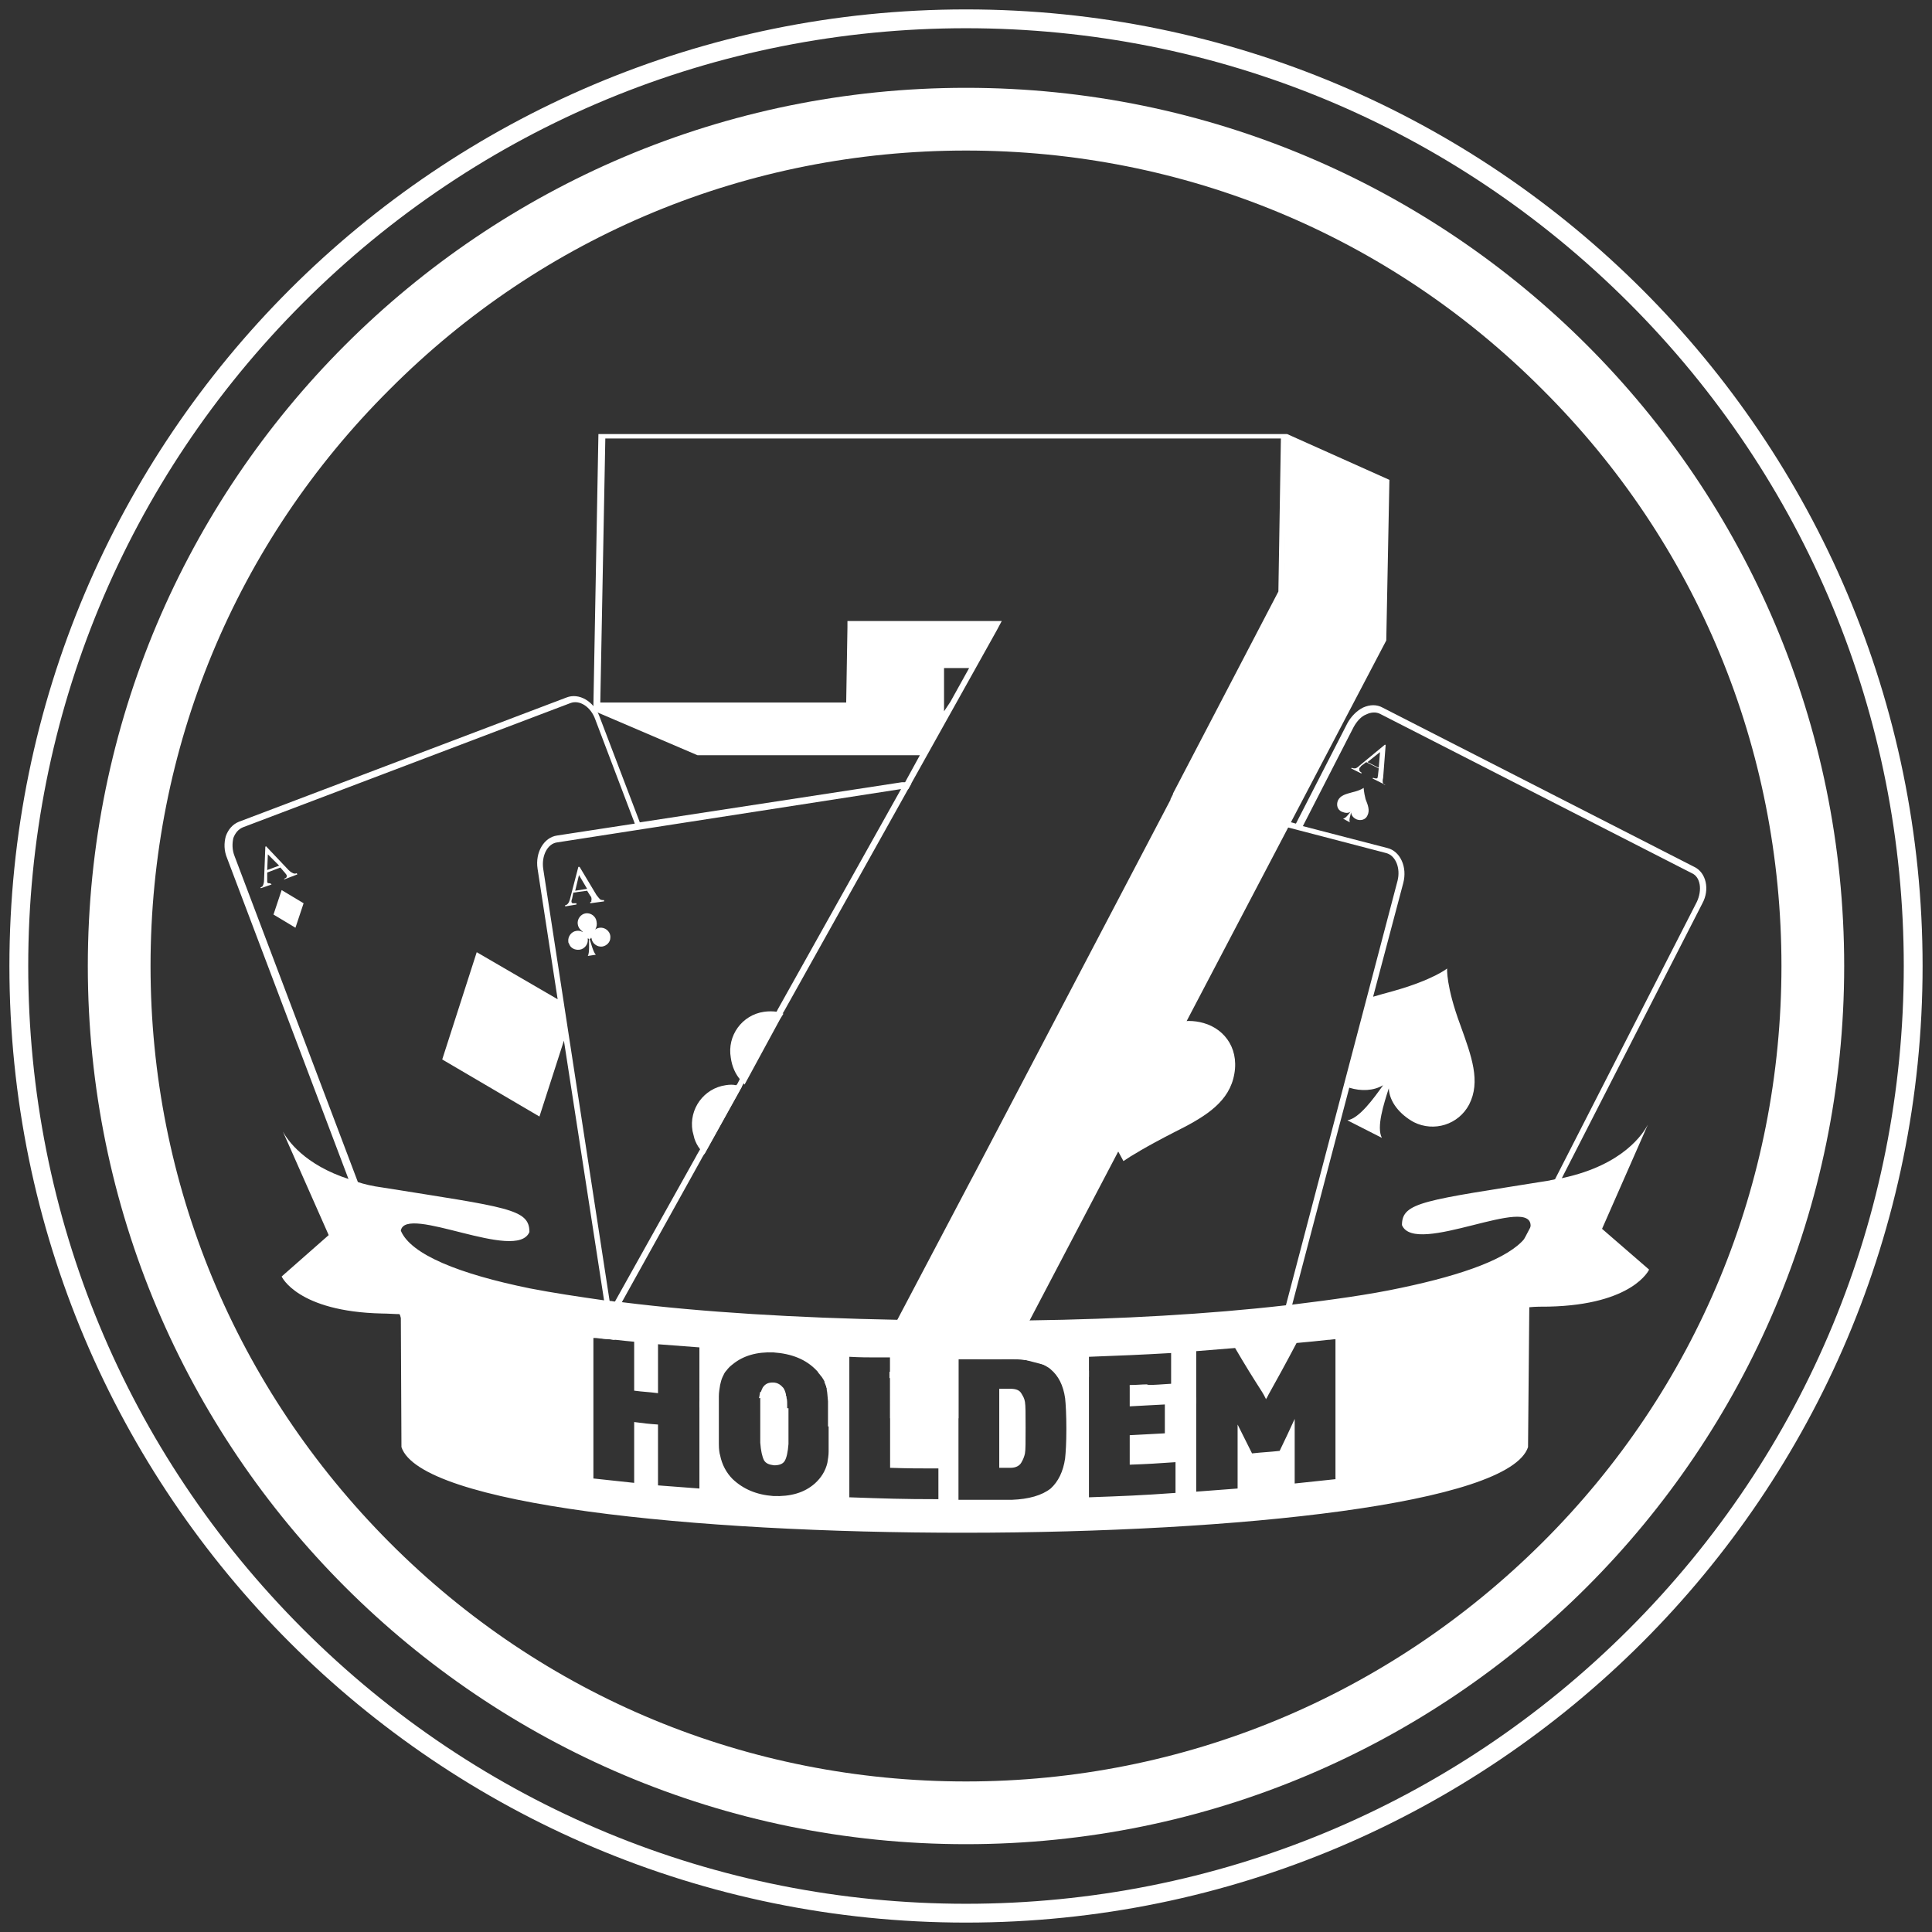
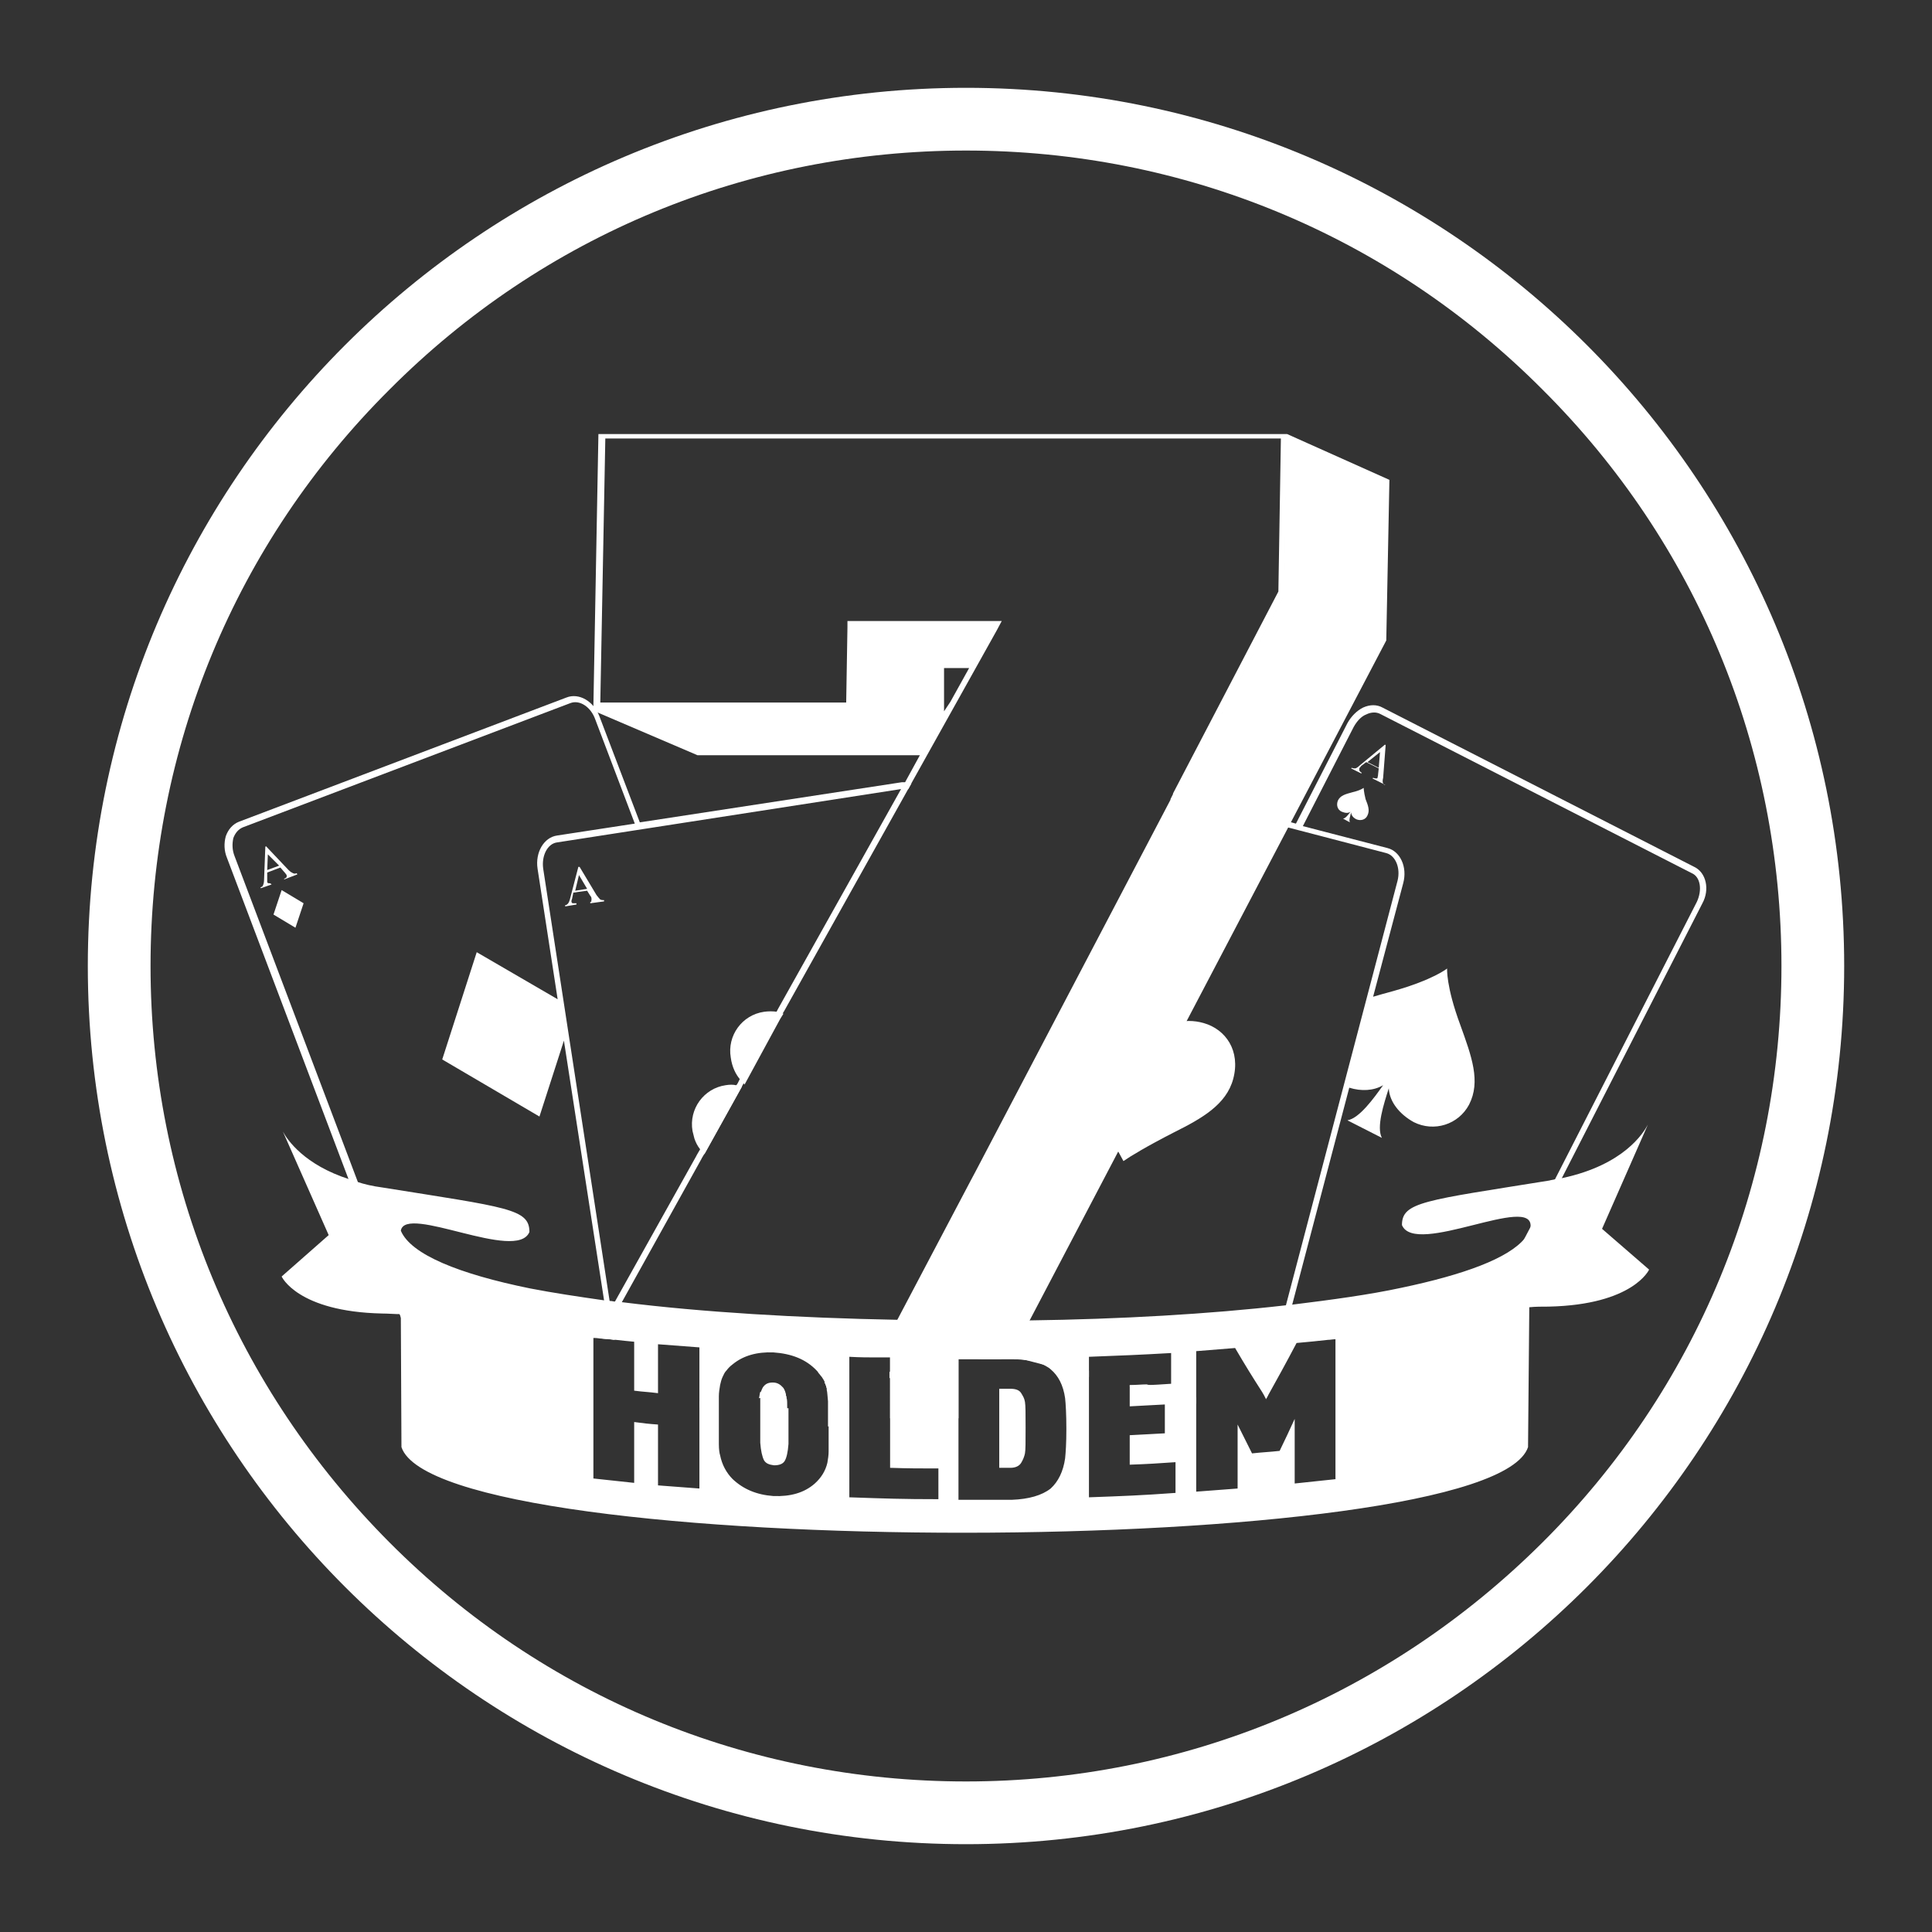
<svg xmlns="http://www.w3.org/2000/svg" version="1.1" x="0px" y="0px" viewBox="0 0 308 308" enable-background="new 0 0 308 308" xml:space="preserve">
  <rect x="0" y="0" width="308" height="308" fill="#333333" stroke="none" />
  <g id="Layer_2" display="none">
    <rect display="inline" fill="#891D1B" width="308" height="308" />
  </g>
  <g id="Layer_1">
    <g id="extra" display="none">
      <g display="inline">
        <path fill="#FFFFFF" d="M154,24c34.7,0,67.4,13.5,91.9,38.1C270.5,86.6,284,119.3,284,154c0,34.7-13.5,67.4-38.1,91.9     S188.7,284,154,284s-67.4-13.5-91.9-38.1S24,188.7,24,154c0-34.7,13.5-67.4,38.1-91.9C86.6,37.5,119.3,24,154,24 M154,14     C76.7,14,14,76.7,14,154s62.7,140,140,140s140-62.7,140-140S231.3,14,154,14L154,14z" />
      </g>
      <g display="inline">
        <path fill="#FFFFFF" d="M154,4.5c39.9,0,77.5,15.6,105.7,43.8s43.8,65.8,43.8,105.7s-15.6,77.5-43.8,105.7s-65.8,43.8-105.7,43.8     s-77.5-15.6-105.7-43.8S4.5,193.9,4.5,154S20.1,76.5,48.3,48.3S114.1,4.5,154,4.5 M154,1.5C69.8,1.5,1.5,69.8,1.5,154     S69.8,306.5,154,306.5S306.5,238.2,306.5,154S238.2,1.5,154,1.5L154,1.5z" />
      </g>
      <g id="카드" display="inline">
        <path fill="#FFFFFF" d="M256.7,120.1L237.1,104c-1-4.7-4.2-8.8-8.9-10.8l-8.6-3.5l-20.8-17c-2.8-2.3-6.2-3.4-9.5-3.4     c-3.6,0-7.1,1.3-9.9,3.8l-20.4-8.4c-1.9-0.8-3.8-1.1-5.7-1.1c-3.8,0-7.5,1.4-10.2,4l-20.2-4c-1-0.2-2-0.3-2.9-0.3     c-7,0-13.3,4.9-14.7,12.1l-15.5,78.2l-0.1,0.2l1.3-0.3c0.1,0,0.2,0,0.2,0.1l1.2,2.1l0.6-3l15.2-76.6c1.1-5.6,6.1-9.7,11.8-9.7     c0.8,0,1.6,0.1,2.3,0.2l18.5,3.7l3.2,0.7l31.8,6.3l3.3,0.7l7,1.4l9.5,1.9c3.1,0.6,5.9,2.4,7.6,5.1c0,0,0.1,0.1,0.1,0.1     c1.7,2.6,2.3,5.8,1.7,8.9l-22,110.7c-1.1,5.6-6.1,9.7-11.8,9.7c-0.8,0-1.6-0.1-2.3-0.2l-19.1-3.8l-3.2-0.6l-0.4-0.1l-5.9-2.4     h-1.5l1.5,1.3l-5.8-1.2c-0.1,0.2-0.2,0.4-0.2,0.7c-0.3,0.7-0.6,1.5-0.9,2.2l11.9,2.4l0,0l2.9,2.3v0l17.9,14.7     c2.8,2.3,6.1,3.4,9.5,3.4c4.3,0,8.6-1.9,11.6-5.5l71.5-87.3C264,134.8,263.1,125.3,256.7,120.1z M146.9,68.2     c1.8-1.2,4-1.8,6.3-1.8c1.6,0,3.1,0.3,4.6,0.9l14.2,5.8L146.9,68.2z M182.5,74.3c2-1.4,4.3-2.1,6.8-2.1c2.8,0,5.4,0.9,7.6,2.7     L210,85.7l-4.6-1.9c-2.1-2.9-5.3-5-9.1-5.8l-9.2-1.8L182.5,74.3z M168.4,218.1c1,0.2,2,0.3,2.9,0.3c7,0,13.3-4.9,14.7-12.1     l22-110.7c0.5-2.7,0.3-5.3-0.5-7.7l10.5,4.3l9,3.7c0.2,0.1,0.4,0.2,0.7,0.3c1.7,0.8,3.2,2.1,4.3,3.5c1.3,1.7,2.1,3.7,2.3,5.8     c0.3,2,0,4.1-0.8,6l-43.2,104.3c-1.9,4.5-6.2,7.4-11.1,7.4c-1.6,0-3.1-0.3-4.6-0.9l-14.1-5.8L168.4,218.1z M184.9,226.6     c-2.3,2.8-5.7,4.4-9.3,4.4c-2.8,0-5.4-0.9-7.6-2.7l-13.1-10.8l18.6,7.7c1.9,0.8,3.8,1.1,5.7,1.1c2.7,0,5.3-0.7,7.6-2.1     L184.9,226.6z M256.5,139.3l-63,76.9l42.8-103.4c0.6-1.5,1-3.1,1.1-4.7l17.4,14.3C259.9,126.6,260.7,134.2,256.5,139.3z" />
        <path id="큰하트" fill="#FFFFFF" d="M142.4,162.3c0,0.1,0.3-0.4,0.3-0.4c1.6-2.3,5.9-7.2,17.4-14.8     c11.1-7.4,13.5-14.9,9.5-22.1c-3.7-6.7-12.1-5.5-15.4-3.5c0,0-0.6,0.2-2.4,1.5c-1,0.7-2,1.8-2,1.8c0,0-0.5-1.4-1.1-2.4     c-1.2-1.9-1.6-2.3-1.6-2.3c-2.3-3.1-9.6-7.5-15.6-2.6c-6.5,5.2-7.2,13,0.3,24.1c7.7,11.4,9.9,17.7,10.4,20.4     C142.2,161.8,142.3,162.4,142.4,162.3z" />
        <path fill="#FFFFFF" d="M125.4,79.3c-0.9-1.7-3-1.4-3.8-0.9c0,0-0.1,0.1-0.6,0.4c-0.2,0.2-0.5,0.4-0.5,0.4c0,0-0.1-0.3-0.3-0.6     c-0.3-0.5-0.4-0.6-0.4-0.6c-0.6-0.8-2.4-1.9-3.9-0.7c-1.6,1.3-1.8,3.2,0.1,6c1.9,2.8,2.5,4.4,2.6,5.1c0,0,0,0.1,0,0.1     c0,0,0.1-0.1,0.1-0.1c0.4-0.6,1.5-1.8,4.3-3.7C125.8,83,126.4,81.1,125.4,79.3z" />
        <path fill="#FFFFFF" d="M168.4,197.9C168.4,197.9,168.4,198,168.4,197.9c-0.5,0.7-1.5,1.9-4.4,3.8c-2.8,1.8-3.4,3.7-2.4,5.5     c0.9,1.7,3,1.4,3.8,0.9c0,0,0.1-0.1,0.6-0.4c0.2-0.2,0.5-0.4,0.5-0.4c0,0,0.1,0.3,0.3,0.6c0.3,0.5,0.4,0.6,0.4,0.6     c0.6,0.8,2.4,1.9,3.9,0.7c1.6-1.3,1.8-3.2-0.1-6c-1.9-2.8-2.5-4.4-2.6-5.1C168.5,198,168.4,197.9,168.4,197.9z" />
      </g>
      <g id="칩" display="inline">
        <circle fill="#FFFFFF" cx="104.8" cy="197.9" r="27" />
        <path fill="#FFFFFF" d="M150.3,186.1c-0.3-1.3-0.7-2.5-1.1-3.7c-0.3-0.8-0.6-1.7-1-2.5c-0.2-0.5-0.5-1.1-0.7-1.6     c-0.5-1-1-2-1.5-3c-0.2-0.5-0.5-0.9-0.8-1.3s-0.5-0.9-0.8-1.3c-8.3-13.1-23-21.8-39.7-21.8c-4.1,0-8.1,0.5-11.9,1.5     c-1.1,0.3-2.2,0.6-3.3,1c-10.2,3.5-18.8,10.4-24.5,19.3c-0.3,0.4-0.5,0.8-0.8,1.3s-0.5,0.9-0.8,1.3c-0.5,1-1,2-1.5,3     c-0.2,0.5-0.5,1-0.7,1.6c-0.3,0.8-0.7,1.7-1,2.5c-0.4,1.2-0.8,2.5-1.1,3.7c-1,3.8-1.5,7.7-1.5,11.7c0,4.1,0.5,8,1.5,11.7     c0.3,1.3,0.7,2.5,1.1,3.7c0.3,0.8,0.6,1.7,1,2.5c0.2,0.5,0.5,1.1,0.7,1.6c0.5,1,1,2,1.5,3c0.2,0.5,0.5,0.9,0.8,1.3     s0.5,0.9,0.8,1.3c8.3,13.1,23,21.8,39.7,21.8s31.3-8.7,39.7-21.8c0.3-0.4,0.5-0.8,0.8-1.3s0.5-0.9,0.8-1.3c0.5-1,1-2,1.5-3     c0.2-0.5,0.5-1,0.7-1.6v0c0.1-0.3,0.3-0.7,0.4-1c0.1-0.2,0.2-0.4,0.2-0.6c0.1-0.3,0.2-0.6,0.3-0.9c0-0.1,0.1-0.3,0.1-0.4     c0.1-0.3,0.2-0.6,0.3-0.9c0.1-0.2,0.1-0.5,0.2-0.7c0.2-0.6,0.3-1.2,0.5-1.8c1-3.8,1.5-7.7,1.5-11.7     C151.8,193.8,151.3,189.9,150.3,186.1z M71.4,207.5l-0.1,0.8H59.4c-0.1,0-0.2-0.1-0.2-0.2l-0.4-1.5c-0.1-0.5-0.2-0.9-0.2-1.4     c-0.7-4.8-0.7-9.8,0-14.6c0.1-0.5,0.1-0.9,0.2-1.4l0.4-1.5c0-0.1,0.1-0.2,0.2-0.2h11.9l0.1,0.7C72.6,194.6,72.6,201.1,71.4,207.5     z M73.2,163.5l1.1-1.1c0.4-0.3,0.7-0.6,1.1-0.9c3.9-3,8.1-5.4,12.6-7.3c0.4-0.2,0.9-0.3,1.3-0.5l0.2-0.1l1.3-0.3     c0.1,0,0.2,0,0.2,0.1l1.2,2.1l4.7,8.2l-0.6,0.5c-2.2,1.8-4.5,3.5-6.9,4.9c-1.1,0.7-2.3,1.3-3.4,1.9c-2,1-4.2,2-6.3,2.7l-0.7,0.2     l-5.9-10.3C73.1,163.6,73.1,163.5,73.2,163.5z M91.1,242.4c0,0.1-0.1,0.1-0.2,0.1l-1.5-0.4c-0.5-0.1-0.9-0.3-1.3-0.5     c-4.5-1.8-8.8-4.3-12.6-7.3c-0.4-0.3-0.7-0.6-1.1-0.9l-1.1-1.1c-0.1-0.1-0.1-0.2,0-0.2l5.9-10.3l0.7,0.3     c6.1,2.2,11.7,5.4,16.7,9.6l0.6,0.5L91.1,242.4z M73.2,197.9c0-10.3,4.9-19.4,12.5-25.2c1.1-0.8,2.3-1.6,3.5-2.3     c4.6-2.6,9.9-4.1,15.5-4.1c17.4,0,31.6,14.2,31.6,31.6c0,3.7-0.6,7.2-1.8,10.5c-0.1,0.2-0.2,0.4-0.2,0.7     c-0.3,0.7-0.6,1.5-0.9,2.2c-5,10.8-16,18.3-28.7,18.3C87.4,229.5,73.2,215.3,73.2,197.9z M136.5,232.3l-1.1,1.1     c-0.4,0.3-0.7,0.6-1.1,0.9c-3.9,3-8.1,5.4-12.6,7.3c-0.4,0.2-0.9,0.3-1.3,0.5l-1.5,0.4c-0.1,0-0.2,0-0.2-0.1l-5.9-10.3l0.6-0.5     c4.9-4.2,10.6-7.4,16.7-9.6l0.7-0.3l5.9,10.3C136.6,232.1,136.5,232.2,136.5,232.3z M136.5,163.7l-5.9,10.3l-0.7-0.2     c-6.1-2.2-11.7-5.4-16.7-9.6l-0.6-0.5l5.9-10.3c0-0.1,0.1-0.1,0.2-0.1l1.5,0.4c0.5,0.1,0.9,0.3,1.3,0.5c4.5,1.9,8.8,4.3,12.6,7.3     c0.4,0.3,0.7,0.6,1.1,0.9l1.1,1.1C136.5,163.5,136.6,163.6,136.5,163.7z M150.8,206.6l-0.4,1.5c0,0.1-0.1,0.2-0.2,0.2h-11.9     l-0.1-0.5l0-0.2c0-0.1,0-0.1,0-0.2c-1.1-6.3-1.1-12.8,0-19.1l0.1-0.7h11.9c0.1,0,0.2,0.1,0.2,0.2l0.4,1.5     c0.1,0.5,0.2,0.9,0.2,1.4c0.7,4.8,0.7,9.8,0,14.6C151,205.6,150.9,206.1,150.8,206.6z" />
        <path fill="#FFFFFF" d="M104.8,167.9c-5.6,0-10.8,1.5-15.3,4.2c-1.2,0.7-2.4,1.5-3.5,2.4c-6.8,5.5-11.2,13.9-11.2,23.4     c0,16.5,13.5,30,30,30c12,0,22.3-7,27.1-17.2c0.4-0.7,0.7-1.5,1-2.3c0.1-0.2,0.1-0.3,0.2-0.5c1.1-3.1,1.7-6.5,1.7-10     C134.8,181.3,121.4,167.9,104.8,167.9z M132,207.7c0,0.1-0.1,0.2-0.1,0.3c-0.3,0.8-0.7,1.7-1.1,2.5c-4.7,9.6-14.6,16.3-26,16.3     c-16,0-28.9-12.9-28.9-28.9c0-8.6,3.8-16.4,9.8-21.7c1.1-1,2.3-1.9,3.5-2.6c4.5-2.9,9.8-4.6,15.6-4.6c16,0,28.9,12.9,28.9,28.9     C133.7,201.3,133.1,204.6,132,207.7z" />
        <path fill="none" stroke="#FFFFFF" stroke-miterlimit="10" d="M150.3,186.1c-0.3-1.3-0.7-2.5-1.1-3.7c-0.3-0.9-0.6-1.7-1-2.5     c-0.2-0.5-0.5-1.1-0.7-1.6c-0.5-1-1-2-1.5-3c-0.2-0.5-0.5-0.9-0.8-1.3c-0.3-0.4-0.5-0.9-0.8-1.3c-8.3-13.1-23-21.8-39.7-21.8     s-31.3,8.7-39.7,21.8c-0.3,0.4-0.5,0.8-0.8,1.3c-0.3,0.4-0.5,0.9-0.8,1.3c-0.5,1-1,2-1.5,3c-0.2,0.5-0.5,1-0.7,1.6     c-0.3,0.8-0.7,1.7-1,2.5c-0.4,1.2-0.8,2.5-1.1,3.7c-1,3.8-1.5,7.7-1.5,11.7c0,4.1,0.5,8,1.5,11.7c0.3,1.3,0.7,2.5,1.1,3.7     c0.3,0.9,0.6,1.7,1,2.5c0.2,0.5,0.5,1.1,0.7,1.6c0.5,1,1,2,1.5,3c0.2,0.5,0.5,0.9,0.8,1.3c0.3,0.4,0.5,0.9,0.8,1.3     c8.3,13.1,23,21.8,39.7,21.8s31.3-8.7,39.7-21.8c0.3-0.4,0.5-0.8,0.8-1.3c0.3-0.4,0.5-0.9,0.8-1.3c0.5-1,1-2,1.5-3     c0.2-0.5,0.5-1,0.7-1.6c0.3-0.8,0.7-1.7,1-2.5c0.4-1.2,0.8-2.5,1.1-3.7c1-3.8,1.5-7.7,1.5-11.7     C151.8,193.8,151.3,189.9,150.3,186.1z" />
      </g>
    </g>
    <g id="baccarat" display="none">
      <g display="inline">
        <path fill="#FFFFFF" d="M212.4,75.6c-2.3-8.2-11.8-13.2-21.2-11.2l-102,22.1c-9.4,2-15.1,10.3-12.8,18.5l39.3,139l0.1,0     l33.4-138.5c2-8.3,11.3-13.5,20.7-11.8l50.1,9.2L212.4,75.6z M87.3,95.8l5.9-1.5l1.6,6.3l2.3-7.2l5.8-1.4l-2.8,10.1l9.6,11     l-6.4,1.6l-5.5-6.1l-0.5,1.6l1.4,5.6l-5.9,1.5L87.3,95.8z M110.7,134.7c-2.2,0.6-4.5-0.7-5.2-2.9c0-0.1-0.1-0.2-0.1-0.4     c-0.2,0.2-0.3,0.4-0.5,0.5c0.6,1.6,2.3,5.8,3.5,6.6l-3.6,1c0.6-1.2-0.1-5.7-0.4-7.4c-0.2,0-0.5-0.1-0.7-0.1     c0,0.1,0.1,0.2,0.1,0.3c0.6,2.2-0.7,4.5-2.9,5.1c-1.9,0.5-4-0.4-4.8-2.1c-0.1-0.2-0.2-0.5-0.3-0.8c0,0,0,0,0,0s0,0,0,0     c-0.6-2.2,0.7-4.5,2.9-5.1c1.7-0.5,2.7,0.3,2.8,0.2c0.1-0.1-2-0.7-2.7-3.2c-0.6-2.2,0.7-4.5,2.9-5.1c2.2-0.6,4.5,0.7,5.2,2.9     c0.7,2.5-0.8,4-0.7,4.1c0.1,0.1,0.5-1.1,2.3-1.6c2.2-0.6,4.5,0.7,5.2,2.9c0,0,0,0,0,0c0,0,0,0,0,0c0.1,0.3,0.1,0.5,0.1,0.8     C113.9,132.3,112.6,134.1,110.7,134.7z" />
        <g>
          <g>
            <path fill="#FFFFFF" d="M174,116.6l-8.5,8.9l-6.4-1.5l7.3-6.9c-0.2,0-0.4-0.1-0.6-0.1c-1.6-0.4-2.8-1.3-3.7-2.8       c-0.5-0.8-0.7-1.5-0.8-2.2c-0.1-0.9,0-2,0.3-3.3c0.3-1.2,0.7-2.1,1.2-2.8c0.3-0.4,0.8-0.9,1.5-1.4c1.6-1.1,3.7-1.3,6.3-0.7       c2.7,0.6,4.4,1.8,5.3,3.5c0.4,0.8,0.7,1.5,0.8,2.2c0.1,0.7,0,1.6-0.2,2.7C175.9,114,175.1,115.5,174,116.6z M170.4,108.2       c-0.2-0.3-0.5-0.5-0.9-0.6c-0.4-0.1-0.8,0-1.2,0.3c-0.5,0.4-0.9,1.1-1.2,2.2c-0.3,1.2-0.2,2.1,0.2,2.8c0.2,0.3,0.4,0.5,0.9,0.6       c0.4,0.1,0.8,0.1,1.1-0.1c0.6-0.4,1-1.2,1.3-2.4C170.8,109.8,170.8,108.9,170.4,108.2z" />
          </g>
          <path fill="#FFFFFF" d="M210.2,173.9c-6-8.8-6.9-13.3-6.9-13.3l0,0c0,0-2.7,3.7-12,9c-7.4,4.3-13.4,7.7-14.9,14.2      c-1.3,5.7,2.2,11.3,7.9,12.6c4,0.9,8.1,0.1,10.5-2.5c-1.5,3.9-3.9,9.8-6.8,11l9.8,2.2c-2.1-2.3-1.7-8.6-1.3-12.8      c1.1,3.4,4.4,5.9,8.4,6.8c5.7,1.3,11.3-2.2,12.6-7.9C219,186.7,215.1,181,210.2,173.9z" />
          <path fill="#FFFFFF" d="M165.2,135.6c-2.3-3.3-2.6-5-2.6-5l0,0c0,0-1,1.4-4.6,3.4c-2.9,1.6-5.2,2.9-5.7,5.3      c-0.5,2.1,0.9,4.2,3,4.7c1.5,0.3,3.1,0,4-0.9c-0.6,1.5-1.5,3.7-2.6,4.1l3.7,0.8c-0.8-0.9-0.7-3.3-0.5-4.8      c0.4,1.3,1.7,2.2,3.2,2.6c2.2,0.5,4.3-0.8,4.8-3C168.5,140.4,167,138.3,165.2,135.6z" />
        </g>
      </g>
      <g display="inline">
        <path fill="#FFFFFF" d="M154,24c34.7,0,67.4,13.5,91.9,38.1C270.5,86.6,284,119.3,284,154c0,34.7-13.5,67.4-38.1,91.9     S188.7,284,154,284s-67.4-13.5-91.9-38.1S24,188.7,24,154c0-34.7,13.5-67.4,38.1-91.9C86.6,37.5,119.3,24,154,24 M154,14     C76.7,14,14,76.7,14,154s62.7,140,140,140s140-62.7,140-140S231.3,14,154,14L154,14z" />
      </g>
      <g display="inline">
        <path fill="#FFFFFF" d="M154,4.5c39.9,0,77.5,15.6,105.7,43.8s43.8,65.8,43.8,105.7s-15.6,77.5-43.8,105.7s-65.8,43.8-105.7,43.8     s-77.5-15.6-105.7-43.8S4.5,193.9,4.5,154S20.1,76.5,48.3,48.3S114.1,4.5,154,4.5 M154,1.5C69.8,1.5,1.5,69.8,1.5,154     S69.8,306.5,154,306.5S306.5,238.2,306.5,154S238.2,1.5,154,1.5L154,1.5z" />
      </g>
    </g>
    <g id="niuniu" display="none">
      <g display="inline">
        <g>
          <path fill="#FFFFFF" d="M154,24c34.7,0,67.4,13.5,91.9,38.1C270.5,86.6,284,119.3,284,154c0,34.7-13.5,67.4-38.1,91.9      S188.7,284,154,284s-67.4-13.5-91.9-38.1S24,188.7,24,154s13.5-67.4,38.1-91.9C86.6,37.5,119.3,24,154,24 M154,14      C76.7,14,14,76.7,14,154s62.7,140,140,140c77.3,0,140-62.7,140-140S231.3,14,154,14L154,14z" />
        </g>
      </g>
      <g display="inline">
        <g>
          <path fill="#FFFFFF" d="M154,4.5c39.9,0,77.5,15.6,105.7,43.8s43.8,65.8,43.8,105.7s-15.6,77.5-43.8,105.7      s-65.8,43.8-105.7,43.8s-77.5-15.6-105.7-43.8C20.1,231.5,4.5,193.9,4.5,154S20.1,76.5,48.3,48.3S114.1,4.5,154,4.5 M154,1.5      C69.8,1.5,1.5,69.8,1.5,154S69.8,306.5,154,306.5c84.2,0,152.5-68.3,152.5-152.5S238.2,1.5,154,1.5L154,1.5z" />
        </g>
      </g>
      <g display="inline">
        <g>
          <path fill-rule="evenodd" clip-rule="evenodd" fill="#FFFFFF" d="M110.2,130.2l-0.3-11.9c-23.6,2.5-36.7-1.3-39.3-11.6      C68.9,94,74.8,83.1,88.3,74c-60.7,2.5-54.5,80.7,19.9,75.2C105.3,144.4,106,138,110.2,130.2L110.2,130.2z" />
          <path fill-rule="evenodd" clip-rule="evenodd" fill="#FFFFFF" d="M129.6,125.1c-12.6,3.4-19,9.2-19.2,17.2      c0.6,6.6,4.6,10.2,12,10.8c17.2,5,22.6,15.2,16.2,30.7c1.7-15.8-4.3-24.8-17.8-26.8c-3.7-0.9-7.4-2.6-10.9-5.3      c-4.8,14.8-3,25.9,5.7,33.2c4.3,3.5,6.9,8.7,7.9,15.6c2.4-5,6.8-7.9,9.5-9.1c-12.6,14.9-14.6,24.3-6,28      c1.4,7.8,6.8,11.6,16.2,11.1c-0.2-1-0.8-2.2-1.7-3.7c-5.6,0.8-9.1-1.6-10.5-7.4c6.7,0.3,12.1,3.8,16.3,10.5h6.8h6.8      c4.2-6.7,9.6-10.2,16.3-10.5c-1.4,5.7-4.9,8.2-10.5,7.4c-0.9,1.5-1.5,2.7-1.7,3.7c9.4,0.4,14.8-3.3,16.2-11.1      c8.6-3.8,6.6-13.1-6-28c2.7,1.2,7,4.1,9.5,9.1c1-6.9,3.6-12.1,7.9-15.6c8.6-7.3,10.5-18.4,5.7-33.2c-3.6,2.7-7.2,4.4-10.9,5.3      c-13.6,2-19.5,11-17.8,26.8c-6.4-15.5-1-25.7,16.2-30.7c7.5-0.7,11.5-4.3,12-10.8c-0.2-8-6.6-13.8-19.2-17.2      c7,0.1,12.1,1.3,15.5,3.7l0.5-10.8c-10.1-8-23.6-9.8-40.4-5.4c-16.8-4.4-30.3-2.6-40.4,5.4l0.5,10.8      C117.4,126.5,122.6,125.2,129.6,125.1L129.6,125.1z" />
          <path fill-rule="evenodd" clip-rule="evenodd" fill="#FFFFFF" d="M106.2,152.7c-5.3-4.1-20.2,0.7-44.6,14.1      c14.8,12.3,28.9,12.6,42.2,1C103.9,162.4,104.7,157.3,106.2,152.7L106.2,152.7z" />
          <path fill-rule="evenodd" clip-rule="evenodd" fill="#FFFFFF" d="M197.8,130.2l0.3-11.9c23.6,2.5,36.7-1.3,39.3-11.6      c1.6-12.7-4.3-23.6-17.7-32.7c60.7,2.5,54.5,80.7-19.9,75.2C202.7,144.4,202,138,197.8,130.2L197.8,130.2z" />
          <path fill-rule="evenodd" clip-rule="evenodd" fill="#FFFFFF" d="M201.8,152.7c5.3-4.1,20.2,0.7,44.6,14.1      c-14.8,12.3-28.9,12.6-42.2,1C204.1,162.4,203.3,157.3,201.8,152.7L201.8,152.7z" />
          <path fill-rule="evenodd" clip-rule="evenodd" fill="#FFFFFF" d="M154,233.4l-18.3,0.2c1.5,4.9,6.7,8.3,15.5,10.4h2.8h2.8      c8.8-2.1,14-5.5,15.5-10.4L154,233.4L154,233.4z" />
        </g>
      </g>
    </g>
    <g id="_x37__00000129889988743744286390000011722022072784576934_">
      <g id="카드_00000003786452598209868780000011846055838064281776_">
        <path fill="#FFFFFF" d="M42.8,140.8c-0.1,0-0.2-0.1-0.2-0.2c0-0.1,0-0.3,0-0.5l0-1l2.1-0.8l0.6,0.7c0.2,0.2,0.3,0.4,0.4,0.5     c0,0.1,0,0.2,0,0.3c0,0.1-0.2,0.2-0.4,0.3l0,0.1l2.1-0.8l-0.1-0.2c-0.2,0.1-0.4,0.1-0.6,0c-0.2-0.1-0.4-0.2-0.7-0.5l-3.6-3.8     l-0.1,0.1l-0.2,5.2c0,0.5-0.1,0.8-0.2,1c0,0.1-0.2,0.2-0.4,0.3l0.1,0.1l1.7-0.6l-0.1-0.1C43.1,140.8,42.9,140.8,42.8,140.8z      M42.7,136.2l1.8,1.8l-1.9,0.7L42.7,136.2z" />
        <polygon fill="#FFFFFF" points="43.6,145.8 47.1,147.9 48.4,144 44.9,141.9    " />
        <path fill="#FFFFFF" d="M94.1,143.8l0,0.2l2.2-0.3l0-0.2c-0.2,0-0.4,0-0.6-0.1c-0.1-0.1-0.3-0.3-0.6-0.7l-2.7-4.5l-0.2,0l-1.3,5     c-0.1,0.4-0.2,0.7-0.4,0.9c-0.1,0.1-0.2,0.2-0.4,0.2l0,0.2l1.8-0.3l0-0.2c-0.3,0-0.5,0-0.6,0c-0.1,0-0.1-0.1-0.2-0.2     c0-0.1,0-0.3,0.1-0.5l0.2-1l2.2-0.3l0.5,0.8c0.2,0.2,0.2,0.4,0.2,0.6c0,0.1,0,0.2-0.1,0.3C94.4,143.7,94.3,143.8,94.1,143.8z      M91.7,142l0.6-2.5l1.3,2.2L91.7,142z" />
-         <path fill="#FFFFFF" d="M94.3,149.6c0.1,0.8,0.9,1.4,1.7,1.3c0.7-0.1,1.3-0.7,1.3-1.4c0-0.1,0-0.2,0-0.3c0,0,0,0,0,0c0,0,0,0,0,0     c-0.1-0.8-0.9-1.4-1.7-1.3c-0.7,0.1-0.9,0.5-0.9,0.5c0,0,0.6-0.5,0.4-1.5c-0.1-0.8-0.9-1.4-1.7-1.3c-0.8,0.1-1.4,0.9-1.3,1.7     c0.1,0.9,0.9,1.2,0.8,1.3c0,0-0.4-0.3-1-0.2c-0.8,0.1-1.4,0.9-1.3,1.7c0,0,0,0,0,0c0,0,0,0,0,0c0,0.1,0,0.2,0.1,0.3     c0.2,0.7,0.9,1.1,1.7,1c0.8-0.1,1.4-0.9,1.3-1.7c0,0,0-0.1,0-0.1c0.1,0,0.2,0.1,0.2,0.1c0,0.6,0.1,2.3-0.2,2.7l1.3-0.2     c-0.4-0.3-0.8-1.9-1-2.5c0.1,0,0.2-0.1,0.2-0.2C94.3,149.5,94.3,149.6,94.3,149.6z" />
        <path fill="#FFFFFF" d="M115.7,173c-3.5,0.5-5.9,3.8-5.3,7.3c0,0,0,0,0,0v0c0.1,0.4,0.2,0.8,0.3,1.2c0.2,0.6,0.5,1.2,0.9,1.7     c0.2,0.3,0.5,0.5,0.7,0.8l6-10.8c-0.3-0.1-0.6-0.2-1-0.2C116.9,172.9,116.3,172.9,115.7,173z" />
        <path fill="#FFFFFF" d="M124.4,162.4l0.5-0.8v0c-0.3-0.1-0.6-0.2-1-0.3c-0.7-0.1-1.4-0.1-2.1,0c-3.5,0.5-5.9,3.8-5.3,7.3     c0.2,1.5,0.8,2.7,1.5,3.5c0.2,0.3,0.5,0.5,0.7,0.8L124.4,162.4L124.4,162.4z" />
        <path fill="#FFFFFF" d="M131.8,221.3l3.5-0.5v-1l-3.9,0.6C131.6,220.6,131.7,220.9,131.8,221.3z" />
        <path fill="#FFFFFF" d="M121.2,221.9c-0.1,0.3-0.1,0.6-0.2,1l4.2-0.7c-0.1-0.4-0.2-0.7-0.4-1L121.2,221.9z" />
        <polygon fill="#FFFFFF" points="111.5,224.4 114.5,224 114.5,222.9 111.5,223.4    " />
        <path fill="#FFFFFF" d="M97.9,211.5l-0.2-1.2l-0.2-1.6l0,0l-0.1-0.1v0l-0.2-1.1l-10.6-69c-0.3-2.1,0.7-4,2.2-4.2l54.8-8.5l0.4,0     c0.3,0,0.5,0,0.8,0l0,0l0.5-0.9c-0.4-0.1-0.7-0.2-1.1-0.2c-0.1,0-0.3,0-0.4,0l-41.8,6.4l0,0l-6.4-16.8c-0.9-2.5-3.3-3.9-5.3-3.1     l-52.2,19.8c-1,0.4-1.7,1.2-2.1,2.3c-0.3,1.1-0.3,2.3,0.2,3.5l29.7,78.5c0.4,1.2,1.2,2.2,2.2,2.8c0.6,0.4,1.3,0.6,2,0.6     c0.4,0,0.8-0.1,1.1-0.2l25.1-9.5l0.2,1l0.2,1.6l0.2,1.2l0.1,0.7c0.3,0,0.7,0.1,1,0.1l-0.1-0.6L97.9,211.5z M71.1,217.6     c-0.7,0.3-1.5,0.2-2.2-0.3c-0.8-0.5-1.4-1.3-1.8-2.3l-29.7-78.5c-0.4-1-0.4-2-0.2-2.9c0.3-0.8,0.8-1.4,1.5-1.7l52.2-19.8     c1.5-0.6,3.3,0.6,4,2.6l6.3,16.6l0,0l-12.4,1.9c-2.1,0.3-3.5,2.7-3.1,5.3l3.2,20.8l0,0L76,151.8l-5.5,17.1L86,178l3.9-12.1v0     l6.4,41.4l0.1,0.7L71.1,217.6z" />
        <polygon fill="#FFFFFF" points="141.8,219.7 152.7,218 152.7,217 141.8,218.7    " />
        <path fill="#FFFFFF" d="M270.1,138.2l-49.7-25.4c-0.9-0.5-2-0.5-3.1,0c-1,0.5-1.9,1.4-2.5,2.5l-8.2,16l-16.7-4.4l-1-0.3l-0.4,0.8     l0,0.1l1,0.3l17.7,4.6l13.8,3.6c1.5,0.4,2.3,2.4,1.8,4.4l-17.8,67.7l-3.6,13.5c0,0.1,0,0.2-0.1,0.2c0.2,0.3,0.4,0.7,0.6,1.1     c0.2-0.3,0.3-0.7,0.4-1.1l3.1-11.8l6.5,3.3c0.4,0,0.8-0.1,1.2-0.1v0.7l14.5,7.4c0.5,0.2,1,0.4,1.5,0.4c0.5,0,1.1-0.1,1.6-0.4     c1-0.5,1.9-1.4,2.5-2.5l15.9-31.2l22.3-43.6C272.6,141.8,272,139.1,270.1,138.2z M270.5,143.8L247.9,188h0l-3.9,7.6c0,0,0,0,0,0     l-1,1.9l-10.7,21c-0.5,0.9-1.2,1.7-2,2c-0.8,0.4-1.6,0.4-2.2,0l-22.4-11.4l0.3-1.1v0l9.1-34.6l0,0c1.9,0.6,3.9,0.5,5.4-0.4     c-1.5,2.1-3.8,5.3-5.7,5.6l5.5,2.8c-0.9-1.7,0.3-5.4,1.1-7.9c0.1,2.2,1.8,4.2,4,5.4c3.2,1.6,7.1,0.4,8.8-2.8     c1.9-3.7,0.4-7.7-1.4-12.7c-2.3-6.2-2.1-9-2.1-9l0,0c0,0-2.2,1.8-8.6,3.6c-1.1,0.3-2.2,0.6-3.2,0.9l0,0l4.8-18.1     c0.7-2.6-0.5-5.1-2.5-5.6l-13.5-3.5l8.1-15.8c0.5-0.9,1.2-1.7,2-2c0.8-0.4,1.6-0.4,2.2-0.1l49.7,25.4     C271.1,139.8,271.4,141.9,270.5,143.8z" />
        <path fill="#FFFFFF" d="M217.4,125.6L217.4,125.6c0,0-0.5,0.4-1.8,0.7c-1.1,0.3-1.9,0.5-2.3,1.3c-0.3,0.7-0.1,1.5,0.6,1.8     c0.5,0.2,1,0.3,1.4,0c-0.3,0.4-0.8,1.1-1.2,1.1l1.1,0.6c-0.2-0.4,0.1-1.1,0.2-1.6c0,0.5,0.4,0.9,0.8,1.1c0.7,0.3,1.5,0.1,1.8-0.6     c0.4-0.8,0.1-1.6-0.3-2.6C217.4,126.2,217.4,125.6,217.4,125.6z" />
        <path fill="#FFFFFF" d="M220.5,124.9c-0.1-0.2-0.1-0.5,0-0.9l0.4-5.2l-0.1-0.1l-4,3.3c-0.3,0.3-0.6,0.5-0.8,0.5     c-0.1,0-0.3,0-0.5-0.1l-0.1,0.1l1.6,0.8l0.1-0.1c-0.2-0.1-0.4-0.3-0.4-0.4c0-0.1,0-0.2,0-0.3c0-0.1,0.2-0.2,0.3-0.4l0.8-0.6l2,1     l-0.1,0.9c0,0.3-0.1,0.5-0.1,0.6c0,0.1-0.1,0.1-0.2,0.1c-0.1,0-0.2,0-0.5-0.1l-0.1,0.1l2,1l0.1-0.1     C220.7,125.2,220.6,125.1,220.5,124.9z M219.8,122.4l-1.8-0.9l2-1.6L219.8,122.4z" />
        <path fill="#FFFFFF" d="M160.8,215c0.4-0.9,0.5-2,0.4-3.1l-0.2-1.3l-3.4-22.1l0,0l-0.2-1.7l0,0l-0.8,1.5l0.3,1.7v0l3.2,20.7     l0.2,1.4c0.1,1,0,1.9-0.4,2.7l-14.1-3.7h0l-1-0.3l-0.1,0.2l-0.4,0.7l1,0.3l0,0l13.9,3.7c-0.4,0.4-0.8,0.6-1.3,0.7l-2.2,0.3     c1.3,0,2.4,0,3.9,0h0c0.2-0.2,0.5-0.4,0.7-0.7l2.6,0.7l0.2,0c0,0,0,0,0,0l3.4,0.9l7.1,1.9v-1l-10.2-2.7L160.8,215z" />
        <path fill="#FFFFFF" d="M182.8,220.7c-0.8,0-1.6,0.1-2.7,0.1v0.2l10.6,2.8v-1L182.8,220.7L182.8,220.7z" />
        <path fill="#FFFFFF" d="M191.9,163.1c-3.1-0.9-6.7,0-7.8,2.7c0.4-3-2.2-5.5-5.4-6.2c-3.5-0.8-7.2,1-8.4,5.5     c-1.1,4.1,1.3,7.9,4,12c2.8,4.2,4.2,6.9,4.8,8c1-0.7,3.6-2.3,8.1-4.6c4.4-2.2,8.3-4.4,9.4-8.5     C197.8,167.5,195.4,164.1,191.9,163.1z" />
      </g>
      <path id="_x37_" fill="#FFFFFF" d="M205.2,69.2l-0.5,25.7L188,126.8l16.7-31.9L205.2,69.2L205.2,69.2l-109.8,0l-0.8,43.3v0l0,0.8    h0l16.6,7.1h35.5l0-0.1l0,0l-2.3,4.2l-0.2,0.4l0,0l-0.4,0.6l-0.1,0.2l0,0l-19.7,35.2l-0.3,0.6l0,0.1l-5.6,10.1l-0.5,1l-0.2,0.3    l-0.1,0.1l0,0.1l-0.1,0.1l-5.4,9.6l-0.7,1.2l-0.1,0.2l-12.8,22.9l-0.6,1.1l0,0v0h0v0l-0.8,1.4l-0.8,1.4l-0.2,0.3l-0.6,1.1    l-0.2,0.3l-0.1,0.1c0.4,0,0.8,0.1,1.1,0.1l0,0l0.2-0.3l0.8-1.4l0.8-1.4l1.5-2.6l12.5-22.5l0.1-0.2l0.6-1l6-10.8l0.2-0.4l5.8-10.3    l0-0.1l0.5-0.8v0l19.5-34.9l0,0l0.5-0.9v0l0,0l0.5-0.9l13.4-24l0.8-1.5h-1.7l-21.9,0h-1l0,1l-0.2,12l-39.2,0l0.8-42.1l107.7,0    l-0.4,24.4L187,126.5l0,0.1l-0.4,0.8l0,0.1l-31.1,59.3l0,0l-0.8,1.5l0,0l-11.7,22.2l-0.2,0.4l-0.4,0.7l-0.1,0.2l-2.4,4.5    c0.4,0,0.7,0,1.1,0c0.3,0,0.6,0,0.9,0v9.8l10.9,0v-9.7c3.3,0,5,0,8.2,0l3.2-6L221,102.1l0.5-25.6L205.2,69.2z M150.5,106.5h4    l-3,5.4l-1,1.5L150.5,106.5z M136,100.4L136,100.4l-0.2,10.9L136,100.4z" />
      <g>
        <path fill="#FFFFFF" d="M154,24c34.7,0,67.4,13.5,91.9,38.1C270.5,86.6,284,119.3,284,154c0,34.7-13.5,67.4-38.1,91.9     S188.7,284,154,284s-67.4-13.5-91.9-38.1S24,188.7,24,154c0-34.7,13.5-67.4,38.1-91.9C86.6,37.5,119.3,24,154,24 M154,14     C76.7,14,14,76.7,14,154s62.7,140,140,140s140-62.7,140-140S231.3,14,154,14L154,14z" />
      </g>
      <g>
-         <path fill="#FFFFFF" d="M154,4.5c39.9,0,77.5,15.6,105.7,43.8s43.8,65.8,43.8,105.7s-15.6,77.5-43.8,105.7s-65.8,43.8-105.7,43.8     s-77.5-15.6-105.7-43.8S4.5,193.9,4.5,154S20.1,76.5,48.3,48.3S114.1,4.5,154,4.5 M154,1.5C69.8,1.5,1.5,69.8,1.5,154     S69.8,306.5,154,306.5S306.5,238.2,306.5,154S238.2,1.5,154,1.5L154,1.5z" />
-       </g>
+         </g>
      <g id="리본_00000086676561593494344700000015488594536738109579_">
        <path fill="#FFFFFF" d="M125.5,224.5c0-0.8,0-1.4-0.1-1.6c0-0.2,0-0.3-0.1-0.4c0-0.1,0-0.1,0-0.2c-0.1-0.4-0.2-0.7-0.4-1     c0,0,0,0,0,0c-0.4-0.5-0.9-0.9-1.7-0.9c-0.7,0-1.2,0.2-1.6,0.8c-0.1,0.2-0.2,0.4-0.3,0.7c0,0.1-0.1,0.3-0.1,0.5c0,0,0,0,0,0.1     c0,0.2,0,0.3,0,0.5c0,0,0,0.1,0,0.1c0,0.5,0,1.6,0,3.2v0.6c0,2.1,0,3.1,0,3.1c0.1,1.3,0.3,2.2,0.6,2.8c0.3,0.5,0.8,0.7,1.6,0.8     c0.8,0,1.4-0.2,1.7-0.7c0.3-0.5,0.5-1.4,0.6-2.7c0,0,0-1,0-3V224.5z" />
        <path fill="#FFFFFF" d="M162.8,222.1c-0.3-0.5-0.9-0.7-1.7-0.7c-0.7,0-1.1,0-1.8,0v12.6c0.7,0,1.1,0,1.8,0c0.8,0,1.4-0.3,1.7-0.8     c0.3-0.5,0.5-1,0.6-1.5c0.1-0.5,0.1-1.9,0.1-4.1c0-2.2,0-3.5-0.1-4.1S163.1,222.6,162.8,222.1z" />
        <path fill="#FFFFFF" d="M255.4,195.9l7.3-16.6c-0.7,1.3-3.8,6.4-13.6,8.5c-0.4,0.1-0.8,0.2-1.2,0.2h0c-0.3,0.1-0.6,0.1-0.9,0.2     c-19.9,3.2-23.5,3.4-23.5,7.1c2.1,5.1,21-5.1,20.5,0.3c0,0,0,0,0,0c0,0.1,0,0.2,0,0.2c-0.2,0.6-0.5,1.1-0.9,1.6     c-2.6,3.2-9.7,5.8-19.7,7.9c-5.1,1.1-11,1.9-17.5,2.7v0c-0.4,0-0.7,0.1-1,0.1c-12.2,1.4-26.3,2.2-40.8,2.4c-1,0-2.1,0-3.1,0     c-0.3,0-0.7,0-1,0c-2,0-4.1,0-6.1,0c-3.3,0-6.6,0-9.9-0.1c-0.4,0-0.8,0-1.1,0c-15.7-0.3-30.9-1.2-43.7-2.8     c-0.4,0-0.7-0.1-1.1-0.1c-0.3,0-0.5-0.1-0.8-0.1c-0.3,0-0.7-0.1-1-0.1c-4.2-0.6-8.2-1.2-11.8-1.9c-11.3-2.3-19-5.4-20.6-9.2     c0.7-4.3,18.5,5.1,20.5,0.2c0-3.7-3.5-3.9-23.5-7.1c-1.5-0.2-2.8-0.5-4-0.9h0c-0.4-0.1-0.8-0.2-1.2-0.4     c-7.2-2.3-9.9-6.3-10.6-7.6l7.3,16.5l-7.5,6.6c0,0,2.5,5.6,16,5.9c1,0,2,0.1,3,0.1l0.1,21.2c6.1,18.3,173.6,18.1,179.6,0     l0.2-22.3c1-0.1,2-0.1,3.1-0.1c13.5-0.3,16-5.9,16-5.9L255.4,195.9z M111.5,237.3c-2.6-0.2-3.9-0.3-6.6-0.5v-9.7     c-1.5-0.1-2.3-0.2-3.8-0.4v9.7c-2.6-0.3-3.9-0.4-6.5-0.7v-22.4c0.1,0,0.1,0,0.2,0c0.4,0,0.8,0.1,1.1,0.1c0.5,0.1,0.9,0.1,1.3,0.1     c0.3,0,0.7,0.1,1,0.1c0.9,0.1,1.8,0.2,2.9,0.3v5.4v2.4c1.5,0.2,2.3,0.2,3.8,0.4v-2.8v0v-5c2.6,0.2,3.9,0.3,6.6,0.5V237.3z      M132.1,227.4c0,1.6,0,2.4,0,4c0,0.6-0.1,1.2-0.2,1.8c-0.3,1.3-1,2.4-2,3.3c-1.7,1.5-3.9,2.1-6.6,2c-2.7-0.2-4.8-1.1-6.5-2.7     c-1-1-1.7-2.3-2-3.8c-0.1-0.3-0.2-0.9-0.2-1.8c0-0.3,0-1.6,0-3.7v-3.9c0-0.6,0.1-1.2,0.2-1.8c0.1-0.4,0.2-0.9,0.4-1.3     c0.2-0.4,0.3-0.7,0.6-1c0.3-0.4,0.6-0.7,1-1c1.7-1.4,3.9-2,6.5-1.9c2.9,0.2,5.2,1.1,6.9,2.9c0.1,0.1,0.2,0.2,0.3,0.4     c0.2,0.2,0.3,0.4,0.5,0.6c0.2,0.3,0.4,0.6,0.5,0.9c0,0.1,0.1,0.1,0.1,0.2c0,0,0,0,0,0.1c0,0.1,0.1,0.2,0.1,0.3     c0,0.1,0.1,0.2,0.1,0.4c0,0,0,0.1,0,0.2c0.1,0.3,0.1,0.9,0.2,1.8c0,0.3,0,1.3,0,3V227.4z M149.6,239c-5.7,0-8.5-0.1-14.2-0.3     v-22.4c1.8,0.1,3,0.1,4.5,0.1c0.4,0,0.7,0,1.1,0c0.3,0,0.6,0,0.9,0V234c3.1,0.1,4.6,0.1,7.7,0.1V239z M169.8,232.5     c-0.3,2.1-1.1,3.7-2.3,4.8c-1.4,1.1-3.5,1.7-6.2,1.8c-3.4,0-5.1,0-8.5,0v-22.4c1.1,0,2.1,0,3,0c0,0,0,0,0,0c1.3,0,2.4,0,3.9,0h0     c0.4,0,0.8,0,1.3,0h0.3c0.7,0,1.3,0,1.9,0.1c0,0,0,0,0,0c1.3,0.1,2.5,0.4,3.4,0.9c0.3,0.2,0.6,0.3,0.9,0.6c1.2,1,2,2.5,2.3,4.6     c0.1,0.9,0.2,2.6,0.2,4.9S169.9,231.5,169.8,232.5z M187.4,238c-5.5,0.4-8.3,0.5-13.8,0.7v-22.4c5.2-0.2,7.9-0.3,13.1-0.6v4.9     c-1.6,0.1-2.7,0.2-3.9,0.2h0c-0.8,0-1.6,0.1-2.7,0.1v3.3c2.2-0.1,3.3-0.2,5.6-0.3v4.6c-2.2,0.1-3.3,0.2-5.6,0.3v4.7     c2.9-0.1,4.4-0.2,7.3-0.4V238z M213,235.8c-2.6,0.3-4,0.4-6.6,0.7v-10.3c-0.9,2-1.4,3-2.4,5.1c-1.8,0.2-2.6,0.2-4.4,0.4     c-0.9-1.8-1.4-2.8-2.3-4.6v10.2c-2.6,0.2-4,0.3-6.6,0.5v-22.4c2.5-0.2,3.7-0.3,6.2-0.5c1.7,2.9,2.7,4.5,4.3,7     c0.2,0.3,0.4,0.7,0.6,1.1c0,0,0,0,0,0.1c2-3.6,3-5.4,4.9-9c2.1-0.2,3.3-0.3,5-0.5c0.4,0,0.8-0.1,1.2-0.1V235.8z" />
      </g>
    </g>
    <g id="_x39_" display="none">
      <g id="카드_00000034804005130295347630000004327018411220413332_" display="inline">
        <path fill="#FFFFFF" d="M45.8,139.2l0.6,0.6c0.2,0.2,0.3,0.4,0.4,0.5c0,0.1,0,0.2,0,0.3c0,0.1-0.2,0.2-0.4,0.3l0.1,0.1l2.1-0.8     l0-0.1c-0.2,0.1-0.4,0.1-0.6,0c-0.2-0.1-0.4-0.2-0.7-0.5l-3.6-3.7l-0.1,0l-0.2,5.1c0,0.5-0.1,0.8-0.1,0.9c0,0.1-0.2,0.2-0.4,0.3     l0.1,0.2l1.7-0.6l0-0.1c-0.3,0.1-0.5,0.1-0.6,0.1c-0.1,0-0.2-0.1-0.2-0.2c0-0.1-0.1-0.3,0-0.5l0-1L45.8,139.2z M43.8,137.1     l1.7,1.8l-1.8,0.7L43.8,137.1z" />
        <polygon fill="#FFFFFF" points="49.4,144.9 45.9,142.8 44.7,146.7 48.2,148.7    " />
        <path fill="#FFFFFF" d="M93.7,144.7l0,0.1l2.2-0.3l0-0.2c-0.2,0-0.4,0-0.6-0.1c-0.1-0.1-0.3-0.3-0.5-0.7l-2.7-4.4l-0.1,0l-1.3,5     c-0.1,0.4-0.2,0.7-0.4,0.9c0,0.1-0.2,0.2-0.4,0.2l0,0.1l1.8-0.3l0-0.2c-0.3,0-0.5,0-0.5,0c-0.1-0.1-0.1-0.1-0.2-0.2     c0-0.1,0-0.3,0.1-0.5l0.2-0.9l2.2-0.3l0.5,0.8c0.1,0.2,0.2,0.4,0.3,0.5c0,0.1,0,0.2-0.1,0.2C94,144.6,93.9,144.6,93.7,144.7z      M91.4,142.9l0.6-2.4l1.3,2.1L91.4,142.9z" />
        <path fill="#FFFFFF" d="M93.9,150.4c0.1,0.8,0.9,1.4,1.7,1.3c0.7-0.1,1.2-0.7,1.3-1.4c0-0.1,0-0.2,0-0.3c0,0,0,0,0,0c0,0,0,0,0,0     c-0.1-0.8-0.9-1.4-1.7-1.3c-0.7,0.1-0.9,0.5-0.9,0.5c0,0,0.6-0.5,0.4-1.4c-0.1-0.8-0.9-1.4-1.7-1.3c-0.8,0.1-1.4,0.9-1.3,1.7     c0.1,0.9,0.9,1.2,0.8,1.3c0,0-0.4-0.3-1-0.2c-0.8,0.1-1.4,0.9-1.3,1.7c0,0,0,0,0,0c0,0,0,0,0,0c0,0.1,0,0.2,0.1,0.3     c0.2,0.7,0.9,1.1,1.6,1c0.8-0.1,1.4-0.9,1.3-1.7c0,0,0-0.1,0-0.1c0.1,0,0.2,0.1,0.2,0.1c0,0.6,0.1,2.3-0.2,2.7l1.3-0.2     c-0.4-0.3-0.8-1.9-1-2.5c0.1,0,0.1-0.1,0.2-0.2C93.8,150.3,93.8,150.4,93.9,150.4z" />
        <path fill="#FFFFFF" d="M132.9,171.5c-0.8-0.2-1.7-0.3-2.6-0.1c-2.8,0.4-3.6,2.1-3.8,2c-0.2-0.1,2.4-2.1,1.8-6     c-0.3-2-1.5-3.6-3.1-4.5h0c-0.8-0.5-1.8-0.8-2.7-0.8c-0.4,0-0.9,0-1.4,0c-3.5,0.5-5.8,3.8-5.3,7.2c0.6,3.9,3.6,5.1,3.5,5.3     c-0.1,0.2-1.5-1.2-4.2-0.8c-3.5,0.5-5.8,3.8-5.3,7.2c0,0,0,0,0,0c0,0,0,0,0,0c0.1,0.4,0.2,0.8,0.3,1.2c1,2.8,3.9,4.5,6.9,4.1     c3.5-0.5,5.8-3.8,5.3-7.2c0-0.2-0.1-0.3-0.1-0.5c0.3,0.1,0.7,0.3,1,0.4c0.1,1.6,0.2,4.6,0.1,7.1c0,0.8-0.1,1.5-0.2,2.1l2.5-3.8v0     c-0.1-0.2-0.1-0.4-0.2-0.6c0-0.1-0.1-0.3-0.1-0.4c0,0,0-0.1,0-0.1c-0.5-1.7-1-3.4-1.2-4.4c0.3-0.2,0.6-0.5,0.9-0.7     c0,0.2,0,0.4,0.1,0.6c0.2,1.1,0.6,2.1,1.3,2.9c0.1,0.1,0.2,0.3,0.3,0.4c0.1,0.1,0.2,0.2,0.3,0.3c0,0,0,0,0,0l6.9-10.4     C133.5,171.7,133.2,171.5,132.9,171.5z" />
        <path fill="#FFFFFF" d="M98.3,133.7c-0.1-0.3-0.2-0.6-0.3-0.9l-1,0.1l-8.7,1.3c-2.1,0.3-3.4,2.7-3,5.3l3.2,20.5v0l-11.7-7.5     l-5.4,16.9l15.3,9.1l2.9-11.7l6.2,40.4l0.2,1.4l-24.1,9.1c-0.7,0.3-1.5,0.2-2.2-0.3c-0.8-0.5-1.4-1.3-1.8-2.2l-29.4-77.7     c-0.7-1.9-0.2-4,1.3-4.5l51.7-19.6c1.3-0.5,2.8,0.3,3.7,1.8c0.1,0.2,0.2,0.5,0.3,0.7l0.6,1.6c0-0.8,0-1.7,0.1-2.5     c-0.2-0.5-0.6-0.9-0.9-1.3c-1.1-1.2-2.7-1.8-4.1-1.2l-51.7,19.6c-2,0.7-2.8,3.4-1.9,5.8L67,215.6c0.4,1.2,1.2,2.1,2.2,2.7     c0.6,0.4,1.3,0.6,2,0.6c0.4,0,0.8-0.1,1.1-0.2l23.9-9.1l0.6,3.9c0.3,0,0.7,0.1,1,0.1l-0.7-4.4l1-0.4l-0.3-0.9l-0.8,0.3l-0.1-0.9     l-10.5-68c-0.3-2.1,0.7-3.9,2.2-4.2l8.8-1.3L98.3,133.7z" />
        <polygon fill="#FFFFFF" points="111.5,224.4 112.7,224.2 112.7,224.2 113.2,224.1 114.5,224 114.5,223 111.5,223.4    " />
        <path fill="#FFFFFF" d="M121.2,221.9c-0.1,0.3-0.1,0.6-0.2,1l4.2-0.7c-0.1-0.4-0.2-0.7-0.4-0.9L121.2,221.9z" />
        <path fill="#FFFFFF" d="M131.5,220.3c0.1,0.3,0.2,0.6,0.3,1l3.6-0.5v-1l-1.7,0.3L131.5,220.3z" />
        <path fill="#FFFFFF" d="M146.3,218l-0.6,0.1c-0.2,0.3-0.3,0.6-0.5,0.9h-3.3v0.7l1.2-0.2h0l0.2,0h0.1l2.3-0.4l0.6-0.1l6.5-1v-1     l-5.8,0.9L146.3,218z" />
-         <path fill="#FFFFFF" d="M144.9,127.3c0.8,0.6,1.4,1.6,1.6,2.8l0.9,6.1l0.1,0.5l0.1,0.5c0,0,0.1,0,0.1,0c0.3-0.1,0.6-0.1,0.9-0.2     l-0.1-0.5l-0.1-0.5l-0.9-6c-0.2-1.5-1-2.7-2-3.5c-0.8-0.6-1.7-0.8-2.5-0.7l-7.2,1.1l-0.5,0.1l-0.5,0.1c0.1,0.3,0.2,0.6,0.3,1     l0.5-0.1l0.5-0.1l7.1-1.1C143.8,126.7,144.4,126.9,144.9,127.3z" />
+         <path fill="#FFFFFF" d="M144.9,127.3c0.8,0.6,1.4,1.6,1.6,2.8l0.9,6.1l0.1,0.5l0.1,0.5c0,0,0.1,0,0.1,0c0.3-0.1,0.6-0.1,0.9-0.2     l-0.1-0.5l-0.1-0.5l-0.9-6c-0.2-1.5-1-2.7-2-3.5c-0.8-0.6-1.7-0.8-2.5-0.7l-7.2,1.1l-0.5,0.1l-0.5,0.1c0.1,0.3,0.2,0.6,0.3,1     l0.5-0.1l0.5-0.1l7.1-1.1z" />
        <path fill="#FFFFFF" d="M269,139.1l-49.2-25.2c-0.9-0.5-2-0.5-3.1,0c-1,0.5-1.9,1.4-2.5,2.5l-1.4,2.7l-6.7,13.2l-10.6-2.8     l-0.5-0.1l-0.5-0.1c-0.1,0.3-0.1,0.6-0.2,1l0.5,0.1l0.5,0.1l16.4,4.3l8.4,2.2c1.5,0.4,2.3,2.4,1.8,4.4l-17.5,66.8l-3.5,13.2     c0.2,0.3,0.5,0.7,0.7,1.1c0.1-0.2,0.1-0.3,0.2-0.5l3.1-11.7l6.2,3.2c0.5,0,1.1-0.1,1.8-0.2l-7.8-4l0.4-1.3l8.9-34l0,0     c1.9,0.6,3.9,0.5,5.4-0.4c-1.5,2.1-3.8,5.2-5.7,5.5l5.5,2.8c-0.9-1.7,0.3-5.4,1.1-7.8c0.1,2.2,1.7,4.2,4,5.3     c3.2,1.6,7.1,0.4,8.7-2.8c1.9-3.6,0.4-7.6-1.4-12.5c-2.3-6.2-2.1-9-2.1-9l0,0c0,0-2.2,1.8-8.5,3.6c-1.1,0.3-2.1,0.6-3.1,0.9v0     l4.7-17.9c0.7-2.5-0.4-5-2.5-5.6l-8.5-2.2l-4.8-1.3l5.9-11.5l2.1-4.2c0.5-0.9,1.2-1.6,2-2c0.8-0.4,1.6-0.4,2.2-0.1l49.2,25.2     c1.4,0.7,1.7,2.8,0.8,4.6l-22.2,43.5l-3.3,6.5l-2.1,4.1l-10.1,19.9c-0.5,0.9-1.2,1.6-2,2c-0.8,0.4-1.6,0.4-2.2,0.1l-14.3-7.3v1.1     l13.8,7.1c0.5,0.2,0.9,0.3,1.5,0.3c0.5,0,1.1-0.1,1.6-0.4c1-0.5,1.9-1.4,2.5-2.5l15.9-31.1l21.9-42.9     C271.4,142.7,270.9,140.1,269,139.1z" />
        <path fill="#FFFFFF" d="M215.7,131.7c0.7,0.3,1.5,0.1,1.8-0.6c0.4-0.7,0.1-1.6-0.3-2.6c-0.5-1.3-0.4-1.8-0.4-1.8l0,0     c0,0-0.4,0.4-1.7,0.7c-1,0.3-1.9,0.5-2.3,1.3c-0.3,0.7-0.1,1.5,0.6,1.8c0.5,0.2,1,0.3,1.4,0c-0.3,0.4-0.8,1.1-1.2,1.1l1.1,0.6     c-0.2-0.4,0.1-1.1,0.2-1.6C215,131.1,215.3,131.5,215.7,131.7z" />
        <path fill="#FFFFFF" d="M218.9,125.3c0,0.1-0.1,0.1-0.2,0.2c-0.1,0-0.2,0-0.5-0.1l-0.1,0.1l2,1l0.1-0.1c-0.2-0.1-0.3-0.2-0.4-0.4     c-0.1-0.2-0.1-0.5,0-0.9l0.4-5.1l-0.1-0.1l-3.9,3.3c-0.3,0.3-0.6,0.5-0.8,0.5c-0.1,0-0.2,0-0.5-0.1l-0.1,0.1l1.6,0.8l0.1-0.1     c-0.2-0.1-0.4-0.3-0.4-0.4c-0.1-0.1-0.1-0.2,0-0.3c0-0.1,0.2-0.2,0.3-0.4l0.8-0.6l2,1l-0.1,0.9C219,125,219,125.2,218.9,125.3z      M217.4,122.6l1.9-1.6l-0.2,2.5L217.4,122.6z" />
        <path fill="#FFFFFF" d="M159.9,214.9c0.3-0.8,0.4-1.8,0.3-2.8l-0.2-1.5l-1.7-11.2l-0.1-0.8l-0.1-0.8c-0.3,0.4-0.5,0.9-0.8,1.3     l0.2,1.5l1.5,10l0.2,1.6c0.1,0.9,0,1.7-0.2,2.4l-8.7-2.3l-0.5-0.1l-0.5-0.1c-0.2,0.3-0.4,0.6-0.5,0.9l0.5,0.1l0.5,0.1l8.7,2.3     c-0.4,0.5-0.9,0.8-1.4,0.9l-1,0.2c1,0,1.9,0,2.9,0h0c0.2-0.2,0.4-0.5,0.6-0.8l2.8,0.7c0,0,0,0,0,0c2,0.1,3.6,0.5,4.8,1.2     c0,0,0.1,0.1,0.2,0.1l6.5,1.7v-1l-6.1-1.6L159.9,214.9z" />
        <path fill="#FFFFFF" d="M180.1,220.9v0.4l10.7,2.8v-1l-8.6-2.3C181.5,220.8,180.9,220.8,180.1,220.9z" />
        <path fill="#FFFFFF" d="M191.6,163.8c-3.1-0.9-6.6,0-7.7,2.7c0.3-2.1-1-3.9-2.8-5.1c-0.1-0.1-0.3-0.2-0.4-0.2     c-0.2-0.1-0.3-0.2-0.4-0.2c-2.7,4.5-5.3,9.1-8,13.6c0.1,0.2,0.2,0.3,0.3,0.5c0.1,0.2,0.2,0.3,0.3,0.5c0.5,0.7,0.9,1.5,1.4,2.2     c2.8,4.1,4.2,6.8,4.8,7.9c0.5-0.3,1.4-0.9,2.7-1.7c1.3-0.8,3.1-1.7,5.3-2.8c1.1-0.5,2.1-1.1,3.1-1.6c3-1.7,5.4-3.7,6.2-6.8     c0.4-1.4,0.4-2.7,0.1-3.9C195.7,166.3,193.9,164.5,191.6,163.8z" />
      </g>
      <g id="_x39__00000114032498146149551410000012932452390947995045_" display="inline">
        <path fill="#FFFFFF" d="M212.9,119.1c-1.5-21.5-18.5-36.6-36.5-41.7c0,0,0,0,0,0h0c-19.2-11.6-46.6-10.8-63.9,2.4     c-11.2,8.5-16.4,21.4-17.3,34c0,0.5-0.1,1-0.1,1.5c-0.3,6,0.4,11.8,1.8,17.1c0,0.2,0.1,0.4,0.2,0.6c0.1,0.3,0.2,0.6,0.3,1     c4.2,14,13.3,24,25.1,28.1c0.9,0.3,1.8,0.6,2.7,0.8h0c0.6,0.2,1.3,0.3,1.9,0.4h0c0,0,0,0,0,0c2.1,1.4,6.5,2.6,8.9,3.5l0,0     l-3.1,4.8l-6.6,10l-1,1.6l-1.9,2.9l-15.1,22.8l-7.1,10.8v0.5v0.1l3.8,1.3V220v0V219h-2.3l2.3-3.5v-1.2c0.2,0,0.5,0,0.7,0.1     l3.7-5.6l13.7-20.8l0,0l2.5-3.8v0l1.3-2l6.9-10.4l3.1-4.6l3-4.6l-1,0.1c-3.2,0.3-6.3,0.3-9.2-0.1c-14.9-1.9-26.6-12.6-31.4-28.9     c-0.1-0.3-0.2-0.6-0.3-0.9c-0.1-0.2-0.1-0.5-0.2-0.7c-1.2-4.5-1.9-9.5-1.8-14.6c0-0.8,0-1.7,0.1-2.5c0.6-12.7,5.6-25.9,17-34.5     c17.8-13.5,46.5-13.8,65.4-0.6c7.4,5.2,16.4,14.7,17.5,30.5c0.4,6.4,0,12.7-1.4,18.8c-0.1,0.3-0.1,0.6-0.2,1     c-1.5,6.3-3.9,12.4-7.2,18.3c-2.3,4.1-4.7,8.3-7.1,12.4c-2.7,4.5-5.3,9.1-8,13.6c-4.3,7.1-8.6,14.2-12.9,21.2     c-0.4,0.7-0.9,1.4-1.3,2.2c-0.3,0.4-0.5,0.9-0.8,1.3c-2.3,3.8-4.6,7.6-7,11.5c-0.3,0.5-0.6,1-0.9,1.5c-0.2,0.3-0.4,0.6-0.5,0.9     c-1,1.7-2.1,3.4-3.1,5.1c-0.2,0.3-0.3,0.6-0.5,0.9h-3.3v0.5v0.5v6.2l10.9,0v-9.7c1.2,0,2.2,0,3.2,0h0c1,0,1.9,0,2.9,0h0     c0.7,0,1.5,0,2.4,0c0.3,0,0.7,0,1,0c0,0,0,0,0,0c2,0.1,3.6,0.5,4.8,1.2c0.2-0.3,0.3-0.5,0.5-0.8c1.3-2.2,2.6-4.4,3.9-6.5h0     c6.2-10.3,12.3-20.6,18.5-30.9h0c0,0,0,0,0,0c2.1-3.5,4.2-7.1,6.3-10.6v0c1.9-3.1,3.8-6.3,5.6-9.4c4.7-8,8.1-15.9,9.8-24.5     c0.1-0.3,0.1-0.6,0.2-1c0.6-3.4,1-6.9,1.1-10.6c0-0.7,0-1.4,0-2.2v0C213,120.4,212.9,119.8,212.9,119.1z" />
        <path fill="#FFFFFF" d="M147.6,137.2C147.6,137.2,147.7,137.2,147.6,137.2c0.4-0.1,0.7-0.2,1-0.2c1.5-0.4,2.8-1.1,3.9-2.1     c3.5-3,5.4-8.6,5.7-16.6c0.2-4.9-0.1-9-1.1-12.4c-0.8-2.9-2.1-5.1-3.7-6.6c-2.5-2.2-5.3-3.1-8.3-2.5c-3.6,0.7-7,3.5-8.9,7.3     c-2.5,5-3.4,15.3-1.4,23.1c0.1,0.3,0.2,0.6,0.3,1c0.6,2.1,1.5,4,2.6,5.5c2,2.6,4.5,3.9,7.5,3.9     C146,137.4,146.8,137.3,147.6,137.2z M157.2,118.2c-0.3,7.6-2.1,12.9-5.2,15.8c-1.9-7.3-1.6-21.8,4.2-27.6     C157,109.5,157.4,113.6,157.2,118.2z" />
      </g>
      <g display="inline">
        <path fill="#FFFFFF" d="M154,24c34.7,0,67.4,13.5,91.9,38.1C270.5,86.6,284,119.3,284,154c0,34.7-13.5,67.4-38.1,91.9     S188.7,284,154,284s-67.4-13.5-91.9-38.1S24,188.7,24,154c0-34.7,13.5-67.4,38.1-91.9C86.6,37.5,119.3,24,154,24 M154,14     C76.7,14,14,76.7,14,154s62.7,140,140,140s140-62.7,140-140S231.3,14,154,14L154,14z" />
      </g>
      <g display="inline">
-         <path fill="#FFFFFF" d="M154,4.5c39.9,0,77.5,15.6,105.7,43.8s43.8,65.8,43.8,105.7s-15.6,77.5-43.8,105.7s-65.8,43.8-105.7,43.8     s-77.5-15.6-105.7-43.8S4.5,193.9,4.5,154S20.1,76.5,48.3,48.3S114.1,4.5,154,4.5 M154,1.5C69.8,1.5,1.5,69.8,1.5,154     S69.8,306.5,154,306.5S306.5,238.2,306.5,154S238.2,1.5,154,1.5L154,1.5z" />
-       </g>
+         </g>
      <g id="리본_00000142895936460154901580000006646619589507757446_" display="inline">
        <path fill="#FFFFFF" d="M125.5,224.5c0-0.8,0-1.4-0.1-1.6c0-0.2,0-0.4-0.1-0.6c-0.1-0.4-0.2-0.7-0.4-0.9c0,0,0,0,0,0     c-0.4-0.5-0.9-0.9-1.7-0.9c-0.7,0-1.2,0.2-1.6,0.8c-0.1,0.2-0.2,0.5-0.3,0.8c-0.1,0.3-0.1,0.6-0.2,1c0,0,0,0,0,0.1     c0,0.5,0,1.6,0,3.2v0.6c0,2.1,0,3.1,0,3.1c0.1,1.3,0.3,2.2,0.6,2.8c0.3,0.5,0.8,0.7,1.6,0.8c0.8,0,1.3-0.2,1.7-0.7     c0.3-0.5,0.5-1.4,0.6-2.7c0,0,0-1,0-3V224.5z" />
-         <path fill="#FFFFFF" d="M255.4,195.9l7.3-16.6c-0.7,1.3-4,6.6-14.4,8.7c-0.4,0.1-0.8,0.1-1.2,0.2c-0.1,0-0.1,0-0.2,0     c-19.9,3.2-23.5,3.4-23.5,7.1c2,4.7,18.4-3.7,20.3-0.6c0.2,0.3,0.3,0.7,0.2,1.2c-0.3,1-1.1,2-2.3,3c-3.3,2.6-9.8,4.8-18.3,6.5     c-5.2,1.1-11.3,2-17.9,2.7c-0.4,0-0.7,0.1-1,0.1c-10.1,1.1-21.3,1.8-33,2.2h0c-3.8,0.1-7.6,0.2-11.5,0.2c-0.3,0-0.7,0-1,0     c-1.7,0-3.4,0-5,0c-0.8,0-1.7,0-2.5,0h-0.6c-0.2,0-0.4,0-0.6,0c-14.2-0.1-28.3-0.7-40.8-1.8c-0.4,0-0.7-0.1-1.1-0.1     c-4-0.4-7.9-0.8-11.5-1.3c-0.3,0-0.7-0.1-1-0.1c-4-0.6-7.8-1.2-11.3-1.9c-11.3-2.3-19-5.4-20.6-9.2c0.7-4.3,18.5,5.1,20.5,0.2     c0-3.7-3.5-3.9-23.5-7.1c-1.1-0.2-2.2-0.4-3.1-0.6c-0.4-0.1-0.8-0.2-1.2-0.3h0c-7.9-2.3-10.7-6.5-11.4-7.8l7.3,16.5l-7.5,6.6     c0,0,2.5,5.6,16,5.9c1,0,2,0.1,3,0.1l0.1,21.2c6.1,18.3,173.6,18.1,179.6,0l0.2-22.3c1-0.1,2-0.1,3.1-0.1c13.5-0.3,16-5.9,16-5.9     L255.4,195.9z M111.5,237.3c-2.6-0.2-3.9-0.3-6.6-0.5v-9.7c-1.5-0.1-2.3-0.2-3.8-0.4v9.7c-2.6-0.3-3.9-0.4-6.5-0.7v-22.4     c0.8,0.1,1.5,0.2,2.1,0.2c0.3,0,0.7,0.1,1,0.1c1,0.1,2,0.2,3.4,0.4v6v0.1v1.7c1.5,0.2,2.3,0.2,3.8,0.4v-0.7V220v-1v-3.5v-1.2     c0.2,0,0.5,0,0.7,0.1c2.2,0.2,3.5,0.3,5.8,0.5v5.1v3.4V237.3z M132,227.4c0,1.6,0,2.4,0,4c0,0.6-0.1,1.2-0.2,1.8     c-0.3,1.3-1,2.4-2,3.3c-1.7,1.5-3.9,2.1-6.6,2c-2.7-0.2-4.8-1.1-6.5-2.7c-1-1-1.7-2.3-2-3.8c-0.1-0.3-0.2-0.9-0.2-1.8     c0-0.3,0-1.6,0-3.7V223v-0.5c0-0.6,0.1-1.2,0.2-1.8c0-0.2,0.1-0.4,0.2-0.7c0,0,0-0.1,0-0.2c0.1-0.3,0.2-0.6,0.4-0.8     c0.3-0.6,0.8-1.2,1.4-1.7c1.7-1.4,3.9-2,6.5-1.9c3.1,0.2,5.5,1.3,7.3,3.3c0.1,0.1,0.2,0.2,0.2,0.3c0.2,0.2,0.3,0.4,0.5,0.6     c0.1,0.1,0.1,0.2,0.2,0.3s0.1,0.2,0.2,0.3c0.1,0.3,0.2,0.6,0.3,1c0,0,0,0.1,0,0.2c0.1,0.3,0.1,0.9,0.2,1.8c0,0.3,0,1.3,0,3V227.4     z M149.6,239c-5.7,0-8.5-0.1-14.2-0.3v-22.4c2.6,0.1,3.9,0.1,6.5,0.2V234c3.1,0.1,4.6,0.1,7.7,0.1V239z M169.8,232.5     c-0.3,2.1-1.1,3.7-2.3,4.8c-1.4,1.1-3.5,1.7-6.2,1.8c-3.4,0-5.1,0-8.5,0v-22.4c1.2,0,2.2,0,3.2,0h0c1,0,1.9,0,2.9,0h0     c0.7,0,1.5,0,2.4,0c0.3,0,0.7,0,1,0c0,0,0,0,0,0c2,0.1,3.6,0.5,4.8,1.2c0,0,0.1,0.1,0.2,0.1c0.1,0.1,0.2,0.1,0.3,0.2     c1.2,1,2,2.5,2.3,4.6c0.1,0.9,0.2,2.6,0.2,4.9S169.9,231.5,169.8,232.5z M187.4,238c-5.5,0.4-8.3,0.5-13.8,0.7v-22.4     c5.2-0.2,7.9-0.3,13.1-0.6v4.9c-1.9,0.1-3.1,0.2-4.6,0.3c-0.6,0-1.3,0.1-2,0.1v3.3c2.2-0.1,3.3-0.2,5.6-0.3v4.6     c-2.2,0.1-3.3,0.2-5.6,0.3v4.7c2.9-0.1,4.4-0.2,7.3-0.4V238z M213,235.8c-2.6,0.3-4,0.4-6.6,0.7v-10.3c-0.9,2-1.4,3-2.4,5.1     c-1.8,0.2-2.6,0.2-4.4,0.4c-0.9-1.8-1.4-2.8-2.3-4.6v10.2c-2.6,0.2-4,0.3-6.6,0.5v-22.4c2.5-0.2,3.7-0.3,6.2-0.5     c1.6,2.7,2.6,4.3,4,6.6c0.2,0.3,0.5,0.7,0.7,1.1c0.1,0.2,0.2,0.3,0.3,0.5c2-3.6,3-5.4,4.9-9c1.7-0.2,2.9-0.3,4.2-0.4     c0.5,0,1.1-0.1,1.8-0.2c0.1,0,0.1,0,0.2,0V235.8z" />
        <path fill="#FFFFFF" d="M163.4,223.8c0-0.1,0-0.1,0-0.2c-0.1-0.5-0.2-1-0.6-1.5c-0.3-0.5-0.9-0.7-1.7-0.7c-0.7,0-1.1,0-1.8,0     v12.6c0.7,0,1.1,0,1.8,0c0.8,0,1.4-0.3,1.7-0.8c0.3-0.5,0.5-1,0.6-1.5c0.1-0.5,0.1-1.9,0.1-4.1     C163.4,225.7,163.4,224.4,163.4,223.8L163.4,223.8z" />
      </g>
    </g>
  </g>
</svg>